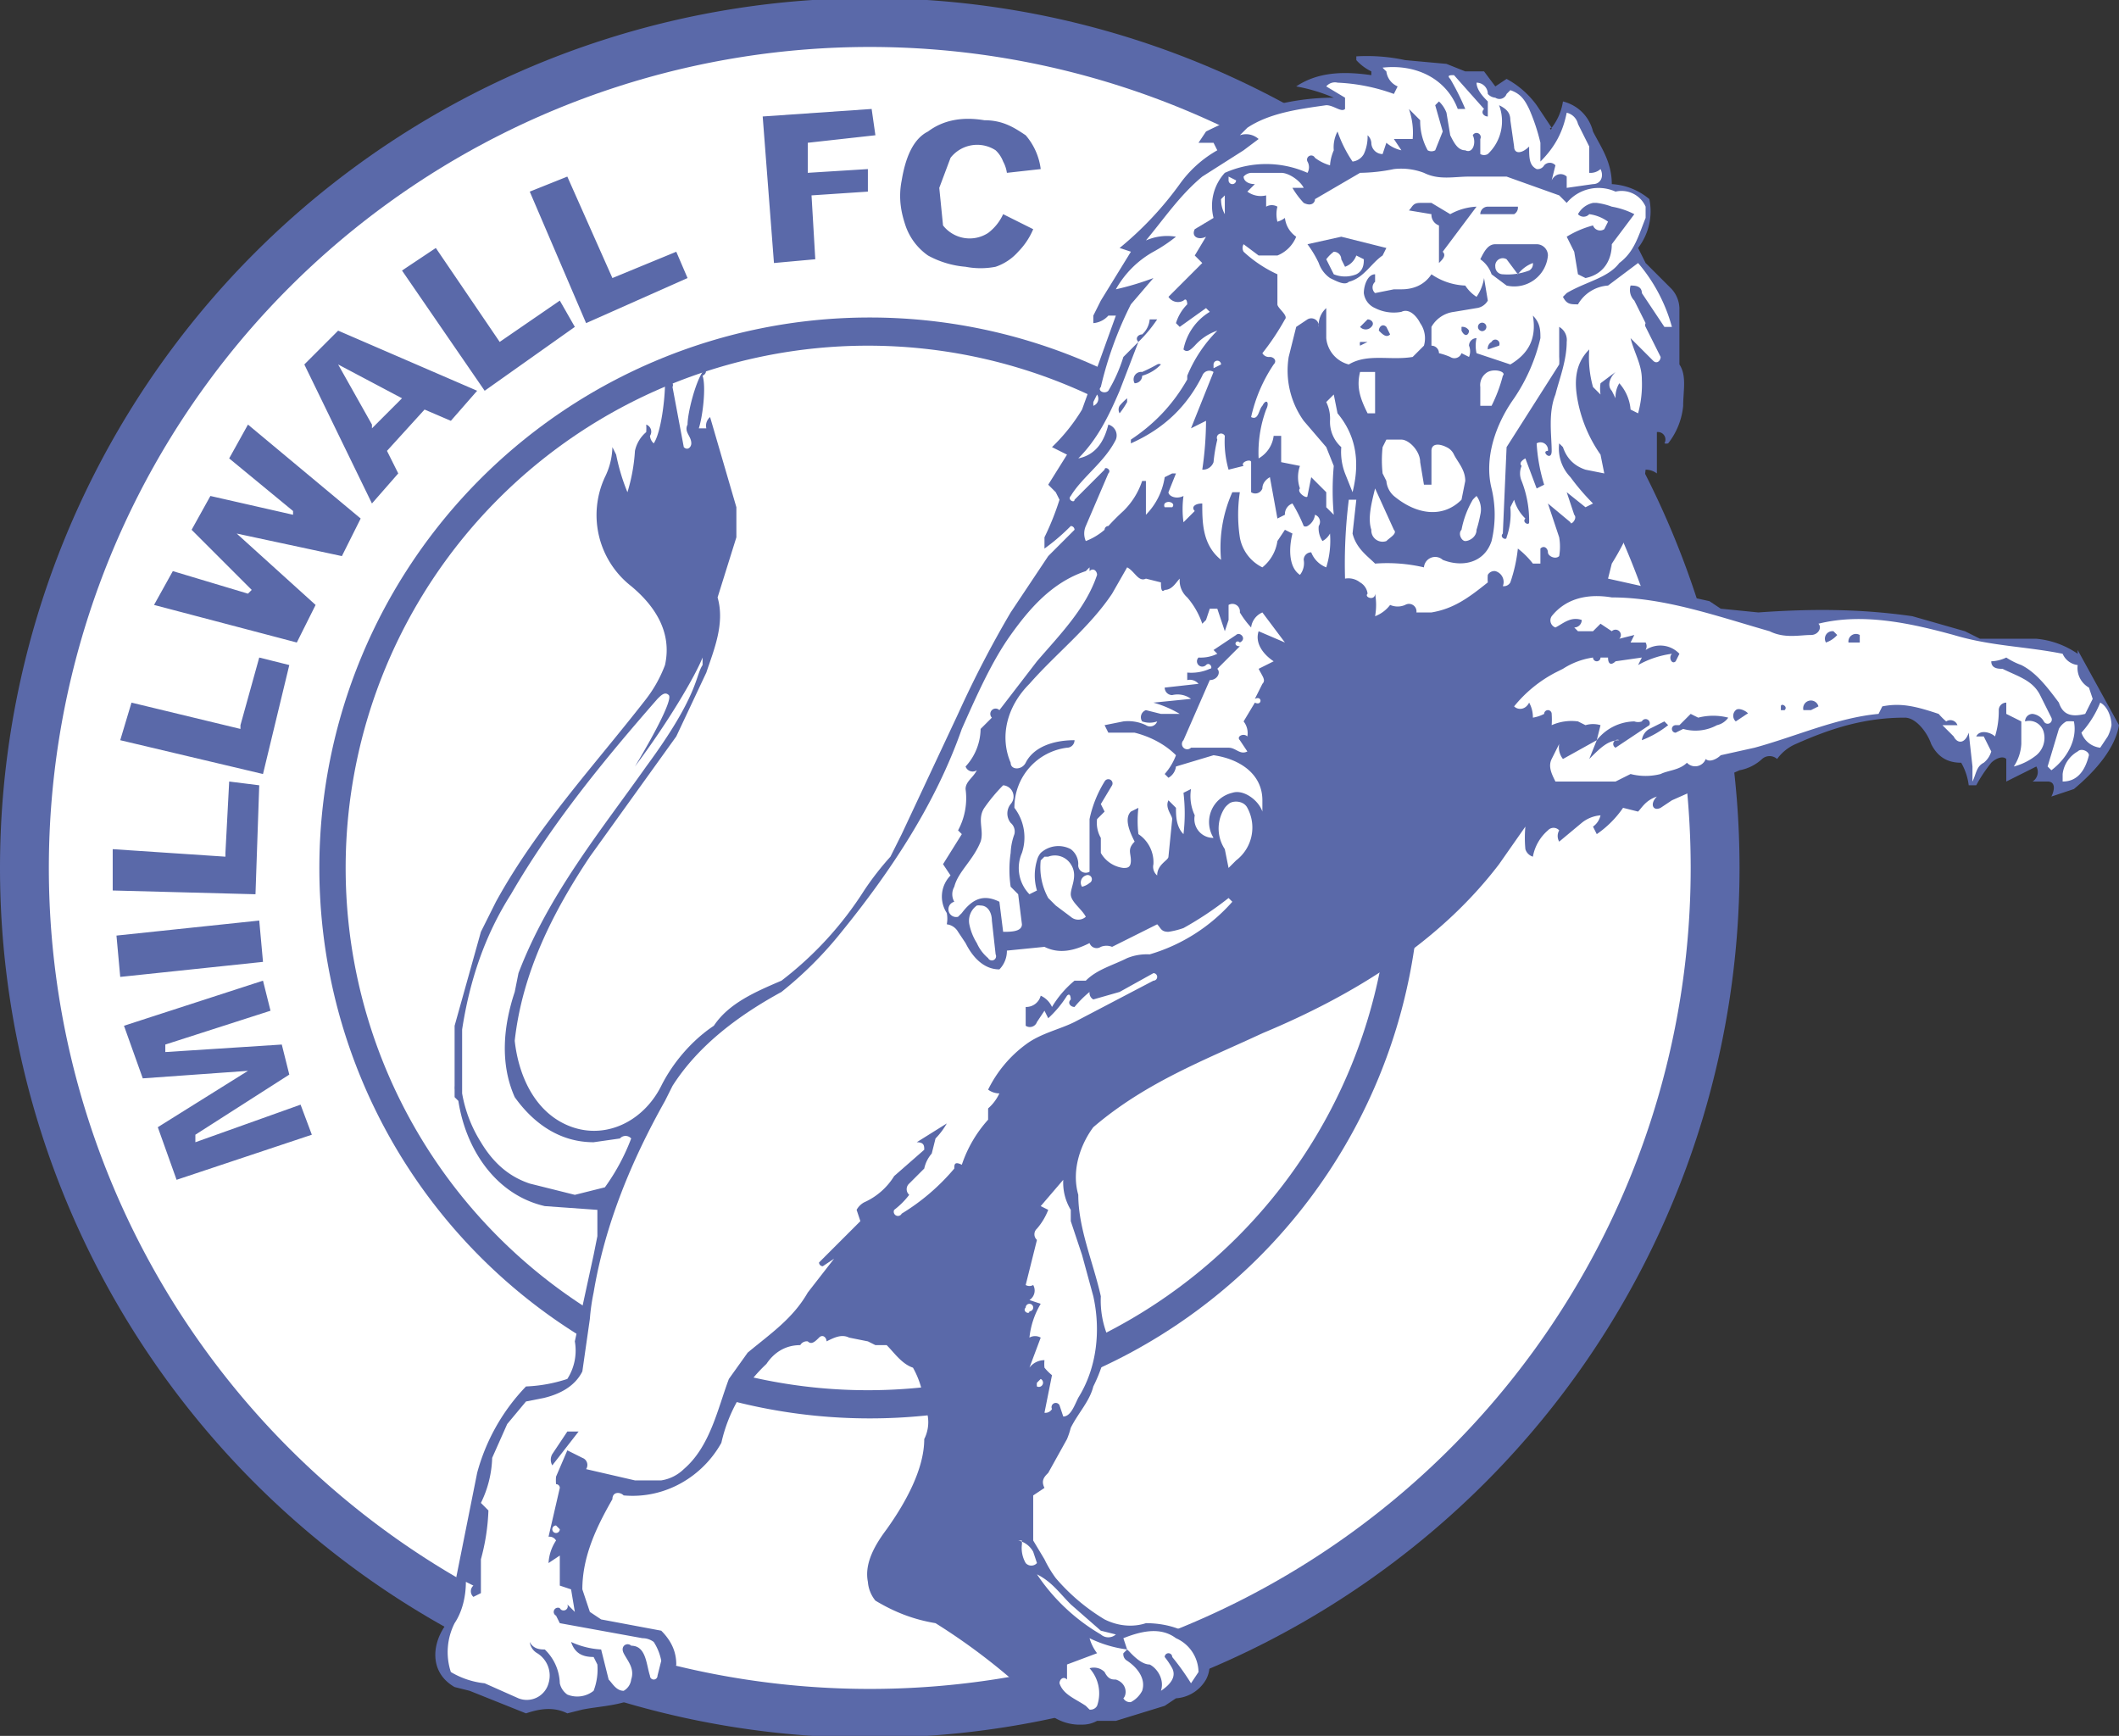
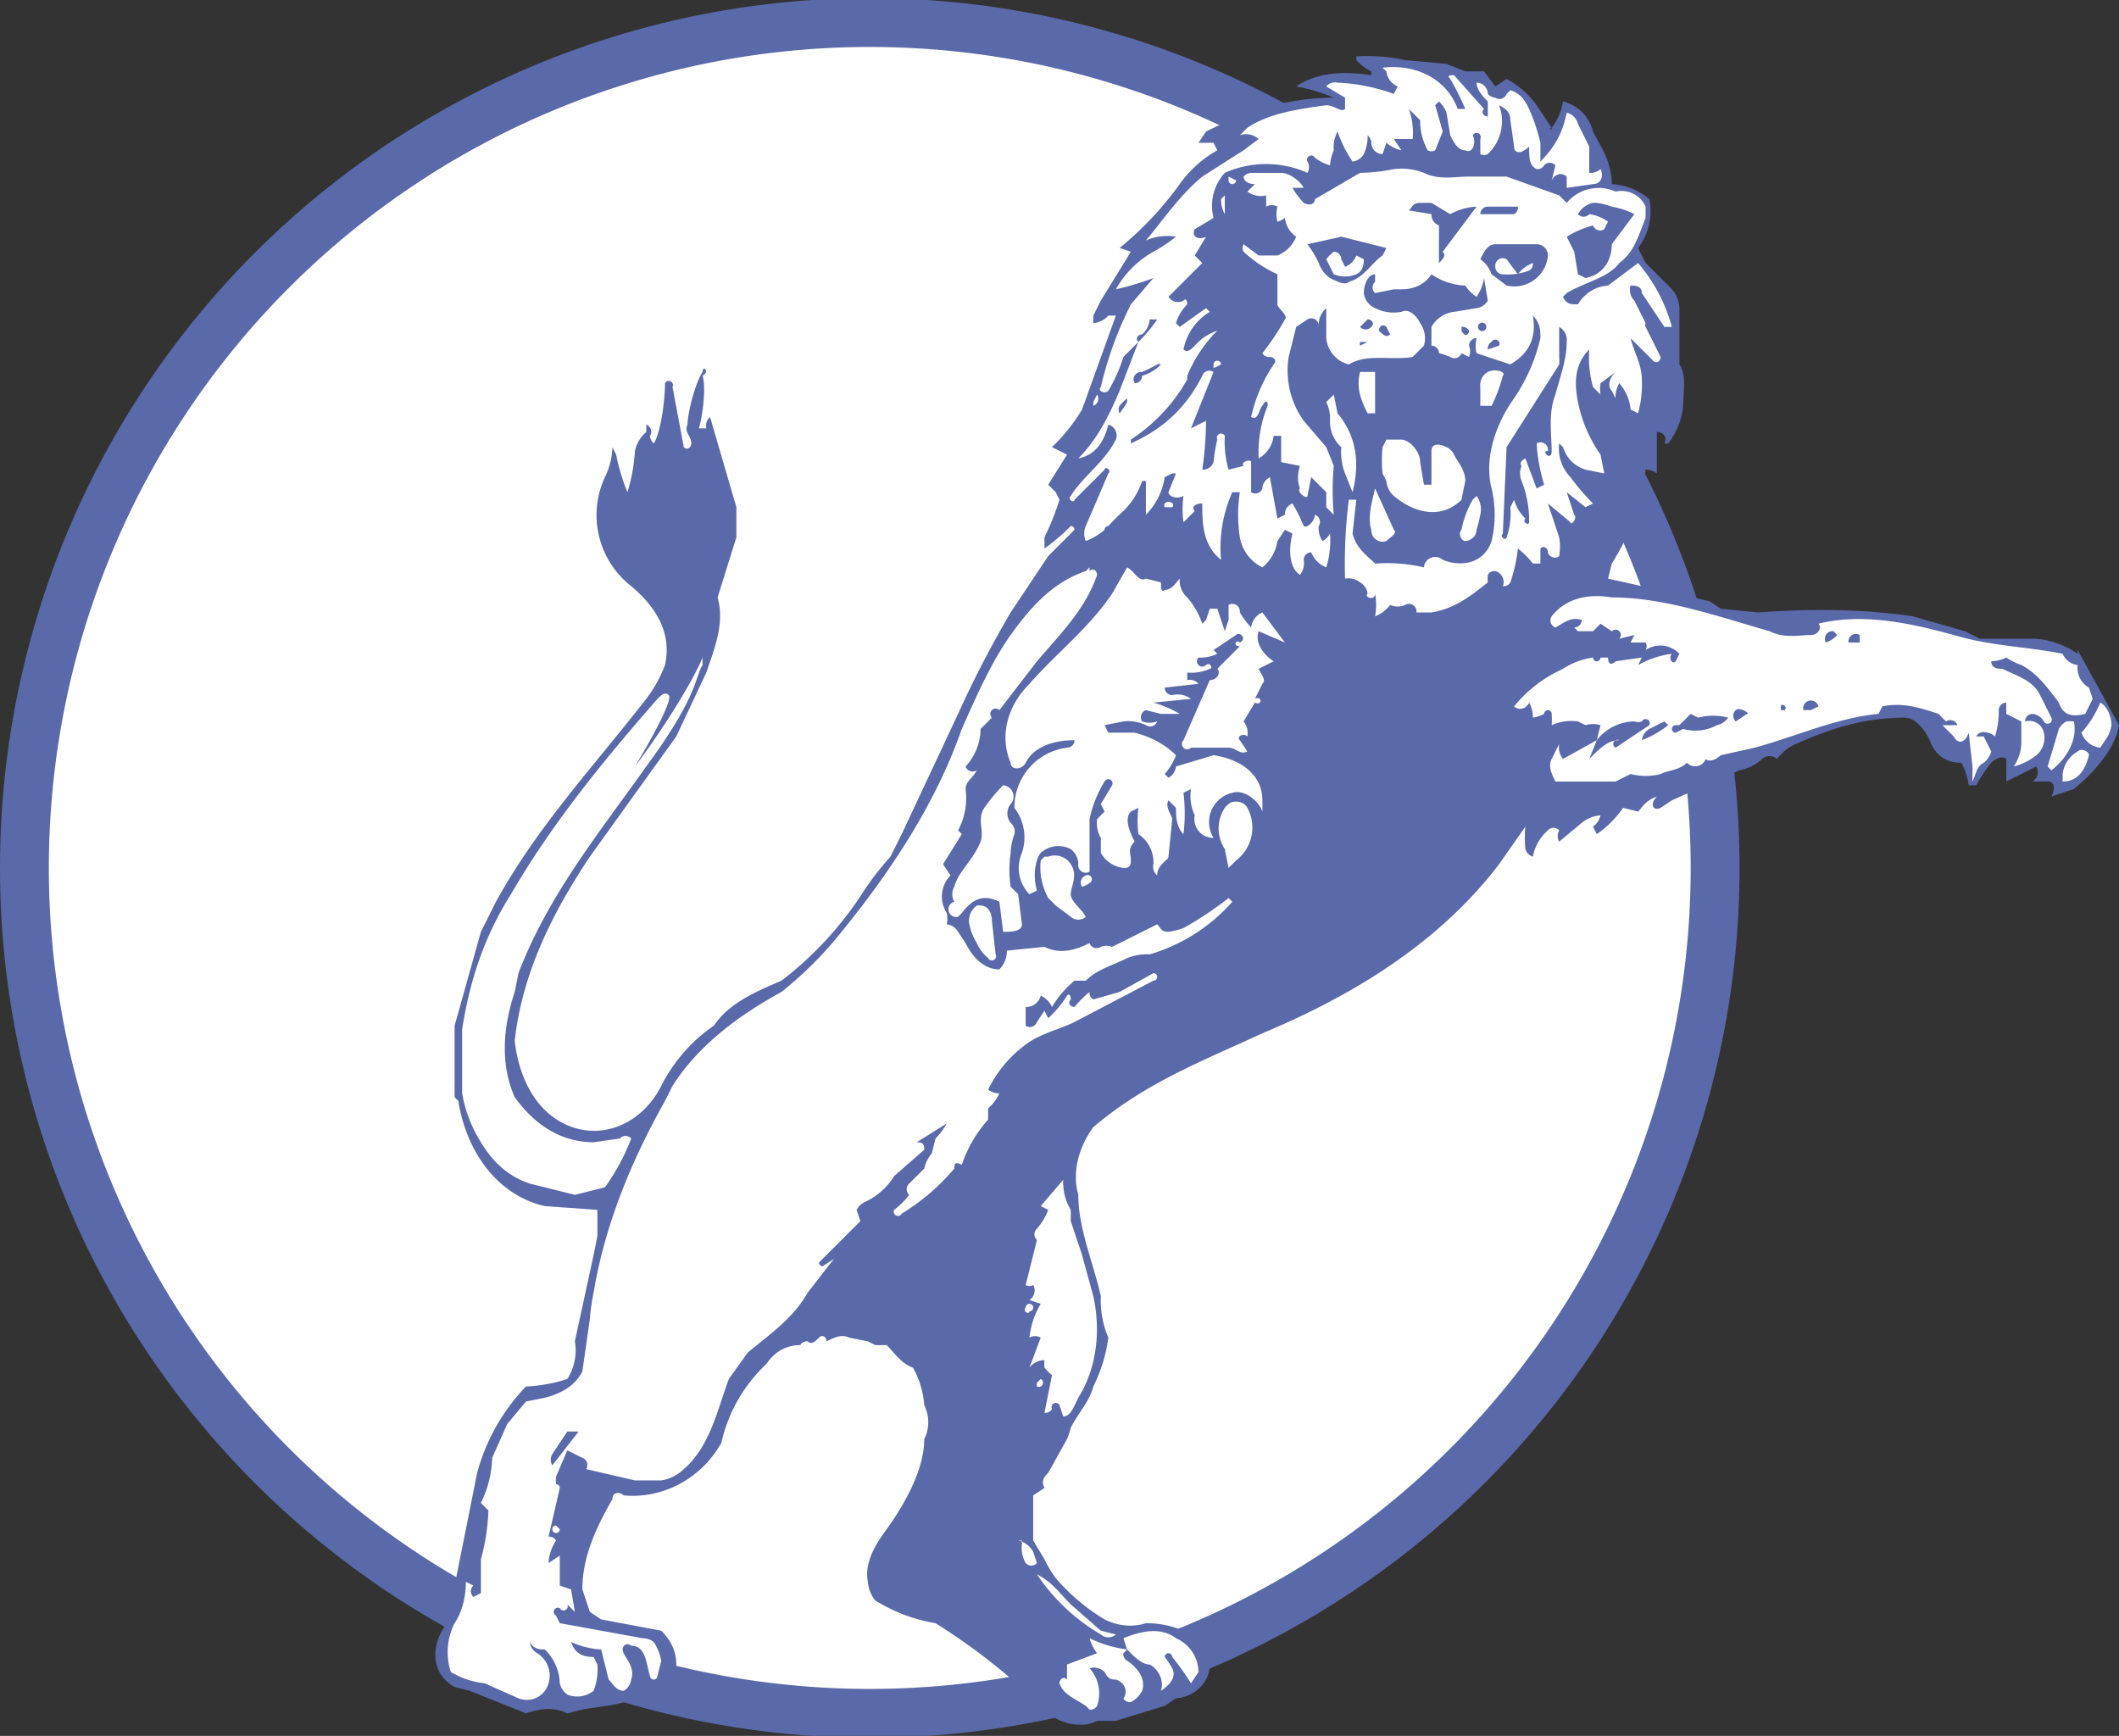
<svg xmlns="http://www.w3.org/2000/svg" viewBox="0 0 564 462">
  <rect x="0" y="0" width="564" height="462" fill="#333333" stroke="none" />
  <path fill="#5a69a9" d="M0 231a231 231 0 1 0 463 0 231 231 0 0 0-463 0z" />
  <path fill="#fff" d="M13 231a218 218 0 1 0 437 0 218 218 0 0 0-437 0z" />
  <g fill="#5a69a9">
-     <path d="M33 273l5 14 28-2-24 15 5 14 36-12-3-8-28 10v-2l25-16-2-8-31 2v-2l28-9-2-8zM31 249l1 11 38-4-1-11-38 4zM60 227v1l-30-2v11l38 1 1-29-8-1zM64 193v1l-29-7-3 10 38 9 7-29-8-2-5 18zM61 122l17 14v1l-22-5-5 9 16 16-1 1-20-6-5 9 38 10 5-10-21-19 28 6 5-10-30-25zM81 97l18 37 7-8-3-6 10-11 7 3 7-8-37-16zm18 16l-9-16 17 9-8 8v-1zM107 72l22 32 24-17-4-7-16 11-17-25-9 6zM141 51l15 35 27-12-3-7-17 7-12-27zM203 31l3 39 11-1-1-17 15-1v-6l-16 1v-8l18-2-1-7-29 2zM247 35c-4 2-6 7-7 13-1 5 0 9 1 12a16 16 0 0 0 6 8 25 25 0 0 0 10 3 21 21 0 0 0 8 0 14 14 0 0 0 6-4 19 19 0 0 0 4-6l-8-4a13 13 0 0 1-4 5 9 9 0 0 1-12-2l-1-10 3-8a9 9 0 0 1 12-2 8 8 0 0 1 2 3 9 9 0 0 1 1 3l9-1a17 17 0 0 0-4-9c-3-2-6-4-11-4-6-1-11 0-15 3zM85 231a146 146 0 1 0 293 0 146 146 0 0 0-293 0z" />
-   </g>
+     </g>
  <path fill="#fff" d="M370 231A139 139 0 1 1 231 92a139 139 0 0 1 139 139z" />
  <path fill="#5a69a9" d="M553 174a23 23 0 0 0-11-4h-15l-4-2-14-4c-14-2-27-2-41-1l-10-1-3-2-27-6 1-4c5-8 8-16 9-25a5 5 0 0 1 3 1v-11a2 2 0 0 1 2 3 2 2 0 0 0 1 0 19 19 0 0 0 4-10c0-4 1-8-1-11V82a8 8 0 0 0-2-5l-7-7-2-4a16 16 0 0 0 3-13 17 17 0 0 0-10-4c0-6-3-10-5-14-1-4-4-7-8-8a15 15 0 0 1-3 7c0 1-1 0 0 0l-4-6a24 24 0 0 0-8-7l-3 2-3-4h-5l-5-2-11-1a48 48 0 0 0-13-1v1a13 13 0 0 0 4 3v1c-7-1-14-1-20 3a46 46 0 0 1 10 3c-13 0-24 4-34 9l-2 3h4l1 2a31 31 0 0 0-10 9 90 90 0 0 1-16 17l3 1-8 13-2 4v2a6 6 0 0 0 4-2h2l-9 25a49 49 0 0 1-8 10l4 2-5 8 2 2 1 2a72 72 0 0 1-4 10v3a55 55 0 0 0 7-6 1 1 0 0 1 1 1l-7 7-10 15a285 285 0 0 0-14 27l-15 32-3 6a78 78 0 0 0-7 9 93 93 0 0 1-22 24c-7 3-14 6-18 12-6 4-11 10-14 16-5 10-16 15-26 10-8-4-12-13-13-22 2-18 10-34 20-49l23-32 8-17c2-6 5-13 3-20l5-16v-8l-7-24a3 3 0 0 0-1 3h-2c1-3 2-11 1-14 2-1 0-3 0-1-2 3-4 11-4 14-1 2 1 3 1 5 0 1-1 2-2 1l-3-16a1 1 0 0 0-2-1c0 4-1 13-3 16a3 3 0 0 1-1-2 2 2 0 0 0-1-3 15 15 0 0 1 0 2 9 9 0 0 0-3 5 47 47 0 0 1-2 11 53 53 0 0 1-3-10l-1-2a19 19 0 0 1-2 8 24 24 0 0 0 7 29c6 5 11 12 9 21a35 35 0 0 1-5 9c-14 18-29 34-40 54l-4 8-7 25v2 14a7 7 0 0 0 0 1v2l1 1c2 13 10 25 23 28l14 1v7l-1 5-5 23a14 14 0 0 1-2 10 40 40 0 0 1-11 2 53 53 0 0 0-13 23l-8 40c-4 5-5 13 2 17l4 1 15 6c3-1 7-2 11 0l4-1c5-1 11-1 16-4 3-2 8-3 9-8 0-3-1-6-4-9l-16-3-3-2-2-6c0-9 4-17 8-24 0-2 2-2 3-1 11 1 21-5 26-14a41 41 0 0 1 12-21c2-3 5-5 9-5a2 2 0 0 1 2-1c1 1 2 0 3-1s2 0 2 1c2-1 4-2 6-1l5 1 2 1h3c2 2 4 5 7 6a24 24 0 0 1 3 10 10 10 0 0 1 0 9c0 8-5 17-10 24-3 4-6 9-5 14a9 9 0 0 0 2 5c5 3 10 5 16 6a166 166 0 0 1 29 23 13 13 0 0 0 10 4 8 8 0 0 0 4-1h5l13-4 3-2a10 10 0 0 0 8-5 8 8 0 0 0-1-9c-3-4-9-6-15-6-3 1-7 1-11-1a53 53 0 0 1-13-11 31 31 0 0 1-3-5l-3-5v-12l3-2c-1-2 0-3 1-4l5-9a22 22 0 0 0 1-3c2-4 5-7 6-11a41 41 0 0 0 4-13 25 25 0 0 1-2-11c-2-9-6-18-6-27-2-7 1-14 4-18 14-12 30-18 45-25 24-10 47-24 63-45l7-10a32 32 0 0 0 0 6 3 3 0 0 0 2 2 12 12 0 0 1 4-7 2 2 0 0 1 3 0 3 3 0 0 0 0 3l6-5a9 9 0 0 1 5-2 5 5 0 0 1-2 3l1 2a27 27 0 0 0 7-7l4 1c1-1 2-3 5-4-2 2-1 4 1 3l3-2 18-8a12 12 0 0 0 6-3 3 3 0 0 1 4 0 12 12 0 0 1 5-4c9-4 18-7 29-7 3 0 6 4 7 7 2 4 5 5 8 5a16 16 0 0 1 2 6h2a39 39 0 0 1 4-6c1-1 3-2 4-1v6l8-4a3 3 0 0 1-1 4h4c2 0 2 2 1 4l6-2c6-5 11-11 12-17l-11-20z" />
  <g fill="#fff">
    <path d="M187 175c-2 5-9 17-18 29 6-10 10-18 9-19s-2 0-3 1c-14 16-28 33-39 52-7 11-11 23-13 36v17a36 36 0 0 0 5 13c3 5 7 9 13 11l12 3 8-2a56 56 0 0 0 7-13 2 2 0 0 0-3 0l-7 1c-9 0-16-5-21-12-4-9-3-19 0-28l1-5c8-21 22-38 34-55 14-19 13-24 15-27v-2zM290 152c1-1 2 0 2 1-3 9-10 16-16 23l-10 13a1 1 0 0 0-2 2l-3 3a15 15 0 0 1-4 10 2 2 0 0 0 3 1c-1 2-3 3-3 5a18 18 0 0 1-2 11l1 1-5 8 2 3a8 8 0 0 0-1 10 8 8 0 0 1 0 3 4 4 0 0 1 3 2l2 3c2 4 5 7 9 7a7 7 0 0 0 2-5l10-1c4 2 8 1 12-1a2 2 0 0 0 3 1 4 4 0 0 1 3 0l12-6c1 1 1 2 3 2a22 22 0 0 0 4-1 90 90 0 0 0 12-8l1 1a47 47 0 0 1-22 14 14 14 0 0 0-6 1c-4 2-8 3-11 6h-3a27 27 0 0 0-6 7 6 6 0 0 0-3-3 4 4 0 0 1-4 3v5a2 2 0 0 0 3-1l2-3 1 2a29 29 0 0 0 5-6c1-1 1 1 1 1-1 1 0 2 1 2a29 29 0 0 1 4-4 2 2 0 0 0 1 2l7-2 9-5a1 1 0 0 1 0 2l-21 11c-4 2-9 3-13 6a33 33 0 0 0-10 12 5 5 0 0 0 3 1 12 12 0 0 1-3 4v3a34 34 0 0 0-7 12c-2-1-2 0-2 1a57 57 0 0 1-14 12 1 1 0 0 1-2-1 21 21 0 0 0 4-4 2 2 0 0 1 0-3l4-4a9 9 0 0 1 2-4l1-4a19 19 0 0 0 3-4l-8 5c2 0 2 1 2 2l-8 7a18 18 0 0 1-8 7 5 5 0 0 0-2 2l1 3-11 11a1 1 0 0 0 1 1l3-2-7 9c-4 7-10 11-16 16l-5 7c-3 8-5 18-12 24a11 11 0 0 1-6 3h-7l-13-3a2 2 0 0 0-1-3l-4-2-3 7a11 11 0 0 0 0 2 1 1 0 0 1 1 1l-3 13a2 2 0 0 1 2 1 12 12 0 0 0-2 6l3-2v8l3 1 1 6-2-2a1 1 0 0 1-2 1 1 1 0 0 0-1 2l1 2 22 4a5 5 0 0 1 3 1 14 14 0 0 1 2 5l-1 4a1 1 0 0 1-2 0c-1-3-1-8-5-8-1-1-3 0-2 2s3 4 2 7a4 4 0 0 1-2 3c-2 0-3-2-4-3l-2-8a22 22 0 0 1-8-2c1 3 3 4 6 4l1 2a16 16 0 0 1-1 7 7 7 0 0 1-7 1 5 5 0 0 1-2-3 13 13 0 0 0-4-9c-1 0-3 0-4-2a4 4 0 0 0 2 3 7 7 0 0 1 3 8 6 6 0 0 1-8 4l-9-4a22 22 0 0 1-9-3 17 17 0 0 1 1-13c2-3 3-7 3-11l2 1a2 2 0 0 0 0 3l2-1v-9a56 56 0 0 0 2-13l-2-2a29 29 0 0 0 3-12l4-9 5-6 5-1c4-1 8-3 10-7l2-14a55 55 0 0 1 1-7c3-18 10-35 19-51l2-4c7-11 18-19 29-25a101 101 0 0 0 16-16c13-16 25-34 32-54 4-9 8-18 13-25s11-14 20-17l1-1zM147 387a3 3 0 0 0 0 3l7-9h-3l-4 6z" />
    <path d="M148 406l1 1a1 1 0 0 1-2 0 1 1 0 0 1 1-1zM283 314a14 14 0 0 0 2 8v3l2 6 1 3 3 11c2 9 1 19-4 27-1 2-2 5-4 5l-1-3a1 1 0 0 0-2 1 2 2 0 0 1-2 1l2-10a14 14 0 0 1-2-2 10 10 0 0 1 0-2 5 5 0 0 0-4 2l3-8a3 3 0 0 0-3 0 22 22 0 0 1 3-9l-3-1a3 3 0 0 0 1-4 2 2 0 0 1-2 0l3-12a2 2 0 0 1 0-3 17 17 0 0 0 3-5l-2-1 6-7zM300 439l-1 1a2 2 0 0 0 1 2c3 2 5 5 4 8a7 7 0 0 1-3 3 2 2 0 0 1-2-1c1-1 1-4-2-5-1 0-2 0-3-2a4 4 0 0 0-4-1 10 10 0 0 1 2 10 2 2 0 0 1-2 1l-1-1c-3-2-6-3-7-6 0-1 1-2 2-1v-4l8-3a12 12 0 0 1-2-4 32 32 0 0 0 10 3zM300 439l-1-3c5-2 10-3 14 0a10 10 0 0 1 6 9l-2 3a66 66 0 0 0-5-7 1 1 0 0 0-2 0 21 21 0 0 1 2 3c1 2 0 4-3 6 1-3-1-6-3-7-2 0-4-2-5-3a10 10 0 0 0-1-1zM276 419c4 2 6 5 9 8l8 7 4 1a3 3 0 0 1-4 0 52 52 0 0 1-17-16zM271 410a6 6 0 0 1 4 3l1 3a2 2 0 0 1-3 0 8 8 0 0 1-1-5v-1z" />
    <path d="M276 368l1-1a1 1 0 0 1-1 2 3 3 0 0 1 0-1zM273 348a1 1 0 1 1 1 1c0 1-2 0-1-1zM424 175a1 1 0 0 0 2 0h2c0 2 1 2 2 1l7-1-1 2a25 25 0 0 1 9-3c-1 1 0 3 1 2l1-2a7 7 0 0 0-9-1 2 2 0 0 0 0-2h-4l1-2-4 1a1 1 0 0 0-2-2l-3-2-2 2h-4l-1-1a2 2 0 0 0 2-2c-3-1-5 1-7 2a2 2 0 0 1-1-3c4-5 10-6 16-5 14 0 28 5 42 9 4 2 8 1 11 1 2 0 3-2 2-3 12-3 25 0 36 3 10 3 19 3 29 5a5 5 0 0 0 4 3 6 6 0 0 0 3 6l1 3-2 4c-4 1-6 0-7-3-3-4-6-8-10-10a19 19 0 0 1-4-2 10 10 0 0 1-4 1c0 2 2 2 3 2 4 2 8 3 10 7l3 6a1 1 0 1 1-2 1 4 4 0 0 0-3-2 2 2 0 0 0-2 2 4 4 0 0 1 5 3 6 6 0 0 1-2 6 16 16 0 0 1-6 3 12 12 0 0 0 2-6v-6l-4-2v-3a2 2 0 0 0-2 2 23 23 0 0 1-1 7c-1-1-4-2-5 0h2l2 4a6 6 0 0 1-2 3c-2 1-2 3-3 5v-4l-1-9c-1 3-3 3-4 1l-3-3h4a2 2 0 0 0-3-1 19 19 0 0 1-2-2c-6-2-10-3-15-2l-1 2c-11 1-22 6-33 9l-9 2c-1 1-3 2-4 1a3 3 0 0 1-5 1c-2 2-5 2-7 3a16 16 0 0 1-8 0l-4 2h-16c-1-2-2-4-1-6l2-4a5 5 0 0 0 1 4l9-5-2 5c3-3 5-5 8-5a1 1 0 0 0-1 2l9-6a1 1 0 0 0-2-1 3 3 0 0 1-2 0 13 13 0 0 0-10 5l1-4a7 7 0 0 0-4 0l-2-1a13 13 0 0 0-7 1 22 22 0 0 0 0-3 1 1 0 0 0-2 0 10 10 0 0 1-3 1 8 8 0 0 0-1-4c-1 2-3 2-4 1a35 35 0 0 1 11-9l2-1a20 20 0 0 1 8-3zm22 18a1 1 0 0 0 0 2l2-1a12 12 0 0 0 9-1 5 5 0 0 0 3-2 16 16 0 0 0-8 0l-2-1-3 3zm-7 1a4 4 0 0 0-2 3 27 27 0 0 0 7-4l-1-1-4 2zm56-23v-2a2 2 0 0 0-3 2h3zm-33 21l3-2c1 0-2-2-3-1a2 2 0 0 0 0 3zm20-3l2-1a2 2 0 0 0-4 1h2zm4-18a7 7 0 0 0 3-2l-1-1a2 2 0 0 0-2 3zm-12 18h1c1-1-1-2-1-1v1zM559 187c2 1 3 4 3 6a10 10 0 0 1-1 3l-2 3a6 6 0 0 1-5-4 27 27 0 0 0 5-8z" />
    <path d="M550 192a11 11 0 0 1 2 0c1 5-2 10-6 13l-1-1 3-10a5 5 0 0 1 2-2zM553 200c1-1 3 0 3 1-1 4-3 7-7 7v-2a8 8 0 0 1 4-6zM279 228a5 5 0 0 1 6 2c2 3 0 6 0 8s3 4 4 6a3 3 0 0 1-4 0l-4-3-2-2a17 17 0 0 1-2-10l1-1zM327 214c1-1 4-1 5 1a11 11 0 0 1-3 14l-2 2-1-5a10 10 0 0 1 0-11 5 5 0 0 1 1-1zM261 241c2 0 3 2 3 4l1 9a1 1 0 0 1-2 1 11 11 0 0 1-3-4 15 15 0 0 1-2-5 5 5 0 0 1 2-5 3 3 0 0 1 1 0z" />
    <path d="M300 151c2 1 3 4 5 3l4 1c0 1 0 3 1 2 2 0 3-2 4-3a6 6 0 0 0 2 5 21 21 0 0 1 4 7l1-1 1-3h2l2 6 1-3v-4a2 2 0 0 1 3 2 25 25 0 0 0 3 4 5 5 0 0 1 3-4l6 8-7-3c-1 3 1 6 4 8l-4 2c1 2 2 3 1 4l-2 4c2-1 2 2 0 1l-3 5a5 5 0 0 1 1 4c-1-1-3 0-2 1l2 3c-2 1-3-1-5-1h-10a1 1 0 0 1-2-2l7-16c2 0 3-2 2-3l6-6c-2 0-1-2 0-1 2-1 0-3-1-2l-6 4 1 1a10 10 0 0 1-5 1 1 1 0 0 0 2 2c1-1 2 1 1 1a12 12 0 0 1-6 1v2a3 3 0 0 1 3 1l-9 1a2 2 0 0 0 2 2 6 6 0 0 1 5 1l-10 1a29 29 0 0 1 7 3h-5l-4-1a2 2 0 0 0-1 3 6 6 0 0 0 4 0 2 2 0 0 1-3 1 11 11 0 0 0-6-1l-5 1 1 2h7c4 1 8 3 11 6a16 16 0 0 1-3 5l1 1a4 4 0 0 0 2-3l10-3c7 1 13 5 13 12v3c-1-3-5-6-8-5a8 8 0 0 0-5 12 5 5 0 0 1-5-6 12 12 0 0 1-1-7l-2 1a46 46 0 0 1 0 11c-2-2-2-5-2-7l-2-2c-1 2 1 4 1 5l-1 10c0 1-3 2-3 5a3 3 0 0 1-1-3 9 9 0 0 0-4-8 30 30 0 0 1 0-7l-2 1c-2 2 0 6 1 8-2 2-1 3-1 5s-1 2-2 2a8 8 0 0 1-6-4v-4a8 8 0 0 1-1-5l2-2-1-2 3-5a1 1 0 0 0-2-1 31 31 0 0 0-4 10v14a2 2 0 0 1-3-2 5 5 0 0 0-2-4 7 7 0 0 0-8 1 5 5 0 0 0-1 2 14 14 0 0 0 0 8l-2 1a10 10 0 0 1-2-11 13 13 0 0 0-2-12 16 16 0 0 1 14-16 2 2 0 0 0 2-2c-6 0-11 2-13 6-1 2-4 2-4 0-3-7-1-15 5-21 7-8 16-15 22-24l4-7z" />
    <path d="M267 209a3 3 0 0 1 2 5 4 4 0 0 0 0 5 3 3 0 0 1 1 3 16 16 0 0 0-1 5 31 31 0 0 0 0 9l2 2 1 8c0 2-3 2-5 2l-1-8c-4-2-7-1-10 3l-1 1a2 2 0 0 1-1-4 4 4 0 0 1 0-4c1-4 5-7 7-12 1-3-1-6 1-9a45 45 0 0 1 5-6zM369 117h4c2 0 5 3 5 6l1 6h2v-9c0-2 2-2 4-1a4 4 0 0 1 2 2c1 2 3 4 3 7l-1 5c-5 5-12 4-18-1a6 6 0 0 1-2-4l-1-2a32 32 0 0 1 0-7l1-2zM354 106l1-1 1 5c5 6 6 13 4 21l-2-5a16 16 0 0 1-1-7 9 9 0 0 1-3-7 10 10 0 0 0-1-5l1-1zM366 130l5 11c1 1-1 2-2 3a3 3 0 0 1-4-3c-1-3 0-7 1-11zM393 132a6 6 0 0 1 1 5 34 34 0 0 1-1 4c0 2-2 3-3 3s-2-2-1-3a25 25 0 0 1 3-8 12 12 0 0 1 1-1zM396 99c2-1 5 0 4 1a40 40 0 0 1-3 8h-3v-5a4 4 0 0 1 2-4zM362 99h4v11h-2c-2-4-3-7-2-11z" />
    <path d="M368 18c9-1 17 3 20 11h2a67 67 0 0 0-4-8c-1-1 0-1 1-1l8 9c-1 1 0 2 1 2v-4c-1-1-3-3-3-5a3 3 0 0 1 3 3 3 3 0 0 0 2 1 2 2 0 0 0 3-1l1-1c3 1 4 3 5 5a52 52 0 0 1 3 9v5c4-4 6-8 7-13a4 4 0 0 1 3 3l3 6v7a4 4 0 0 0 3-1c1 2 0 4-2 4l-7 1v-3c-1-1-3-1-4 1l1-4a2 2 0 0 0-3 0 2 2 0 0 1-2 1c-2-1-2-3-2-6-2 2-4 2-4 0l-1-7c0-2-1-3-3-4a12 12 0 0 1-3 13 2 2 0 0 1-2 0v-4a1 1 0 0 0-2-1c1 2 0 5-2 4-2 0-3-2-4-4l-1-6a8 8 0 0 0-2-3l-1 1 2 7-2 5a2 2 0 0 1-2 0 16 16 0 0 1-2-8l-3-3a19 19 0 0 1 1 8h-5l2 3a9 9 0 0 1-4-2l-1 3a3 3 0 0 1-3-3 3 3 0 0 0-1-2 11 11 0 0 1-1 5 4 4 0 0 1-3 2 34 34 0 0 1-4-8 9 9 0 0 0-1 5 12 12 0 0 0-1 4 12 12 0 0 1-4-2 1 1 0 0 0-2 1 3 3 0 0 1 0 3 27 27 0 0 0-22 0 13 13 0 0 0-3 12l-5 3c-1 2 1 3 3 2l-3 5 2 2-9 9a3 3 0 0 0 4 1c1-1 1 1 1 1a12 12 0 0 0-3 5l1 1 7-5 1 1a15 15 0 0 0-7 10c1 1 2 0 3-1a14 14 0 0 1 6-4 37 37 0 0 0-8 12v1c-4 7-9 12-15 16v1c9-4 15-10 19-18a2 2 0 0 1 3-1l-6 15 2-1 2-1a91 91 0 0 1-1 13 3 3 0 0 0 3-2 43 43 0 0 1 1-6 1 1 0 0 1 2-1 27 27 0 0 0 1 9l4-1c-1-1 2-2 2-1v8a2 2 0 0 0 3-1c0-2 2-3 2-3l2 11 2-1a3 3 0 0 1 2-3 41 41 0 0 1 3 6 1 1 0 0 0 1 0 4 4 0 0 0 2-3 2 2 0 0 1 1 3 6 6 0 0 0 1 4 5 5 0 0 0 2-2 24 24 0 0 1-1 9 7 7 0 0 1-4-4 2 2 0 0 0-2 2 5 5 0 0 1-1 4c-3-2-3-7-2-11l-2-1-2 3a11 11 0 0 1-4 7 11 11 0 0 1-6-8 40 40 0 0 1 0-12h-2a36 36 0 0 0-3 18c-5-4-5-10-5-15-2 0-3 1-2 2l-3 3a26 26 0 0 1 0-7c-2 1-4 0-4-1l2-5h-1l-2 1a18 18 0 0 1-5 10v-3-6h-1a20 20 0 0 1-5 8 59 59 0 0 0-4 4 1 1 0 0 0-1 1 17 17 0 0 1-5 3 5 5 0 0 1 0-4l6-14c1-1-1-2-1-1l-8 8c0 1-2 0-1-1 3-5 9-9 12-15a3 3 0 0 0-2-4c-1 4-3 8-8 9 5-5 8-11 11-18l5-13-4 4a41 41 0 0 1-4 9c-1 1-3 0-2-1a98 98 0 0 1 8-22l6-7a75 75 0 0 1-10 3 26 26 0 0 1 10-10 41 41 0 0 0 6-4 14 14 0 0 0-8 1c5-6 9-12 15-17l11-7 4-3a5 5 0 0 0-5-1l2-2c6-4 14-5 21-6 2 0 4 2 5 1v-3l-5-3a3 3 0 0 1 3-1 50 50 0 0 1 15 3l1-2a5 5 0 0 1-3-4 9 9 0 0 1-1-1z" />
    <path d="M310 134c1-1 3 0 2 1h-2a1 1 0 0 1 0-1zM292 105a2 2 0 0 1-1 3v-1l1-2z" />
  </g>
  <path fill="#5a69a9" d="M308 97a1 1 0 0 1 1 0 11 11 0 0 1-5 3 2 2 0 0 1-2 2 2 2 0 0 1 2-3 44 44 0 0 0 4-2zM306 85h2a37 37 0 0 1-5 6c-1-1 0-2 1-2a6 6 0 0 0 2-4zM300 106v1a22 22 0 0 1-2 3 2 2 0 0 1 0-2 15 15 0 0 1 2-2z" />
  <path fill="#fff" d="M325 53l1-1v5a8 8 0 0 1-1-4zM327 47l2 1a1 1 0 0 1-2 0v-1zM371 45a17 17 0 0 1 8 1c4 2 8 1 12 1h10l14 5 2 2a11 11 0 0 1 13-3 7 7 0 0 1 8 4v3c-2 5-3 9-7 12-3 4-9 5-14 8l-1 1c1 2 2 2 4 2a10 10 0 0 1 8-5l8-6a44 44 0 0 1 9 17h-2l-6-9c0-2-2-2-3-2a4 4 0 0 0 1 4l3 6a1 1 0 0 0 0 1l4 8c0 1-1 2-2 1l-6-6c1 4 3 7 3 11a29 29 0 0 1-1 9l-2-1a12 12 0 0 0-3-7 7 7 0 0 0-1 4l-1-2c-1-1-1-3 1-5l-4 3a10 10 0 0 0 0 3l-2-2a29 29 0 0 1-1-10c-4 4-4 9-3 14a37 37 0 0 0 6 14l1 5-5-1c-3-1-5-3-6-6l-1-1a11 11 0 0 0 3 9 61 61 0 0 0 6 7l-2 1-5-4 2 6c1 1-1 3-1 2l-6-5 3 9a15 15 0 0 1 0 5c-1 1-3 0-3-1s-1-2-2-1v4h-2a22 22 0 0 0-4-4 41 41 0 0 1-2 9 2 2 0 0 1-2 1 3 3 0 0 0-2-4 2 2 0 0 0-2 1 11 11 0 0 0 0 2c-5 4-9 7-15 8h-4a2 2 0 0 0-3-2 5 5 0 0 1-4 0 9 9 0 0 1-4 3 17 17 0 0 0 0-6c0 2-3 1-2 0a4 4 0 0 0-2-3 5 5 0 0 0-4-1 138 138 0 0 1 1-21h2l-1 9c1 4 4 6 6 8a43 43 0 0 1 13 1 3 3 0 0 1 5-2c5 2 11 1 13-5a30 30 0 0 0 0-14c-2-8 1-17 6-24a48 48 0 0 0 7-16c0-2 0-4-2-6 1 6-1 10-6 13l-9-3a9 9 0 0 1 0-4 2 2 0 0 0-2 2 4 4 0 0 1 0 3l-2-1a2 2 0 0 1-3 1 18 18 0 0 0-3-1 2 2 0 0 0-2-2v-5a8 8 0 0 1 6-4l6-1a4 4 0 0 0 3-2l-1-6a12 12 0 0 1-2 5 10 10 0 0 1-3-3 17 17 0 0 1-9-3c-2 3-5 4-8 4h-2l-5 1a2 2 0 0 1 0-3v-2c-2 0-3 3-3 5a5 5 0 0 0 3 4 11 11 0 0 0 7 1c2-1 4 1 5 3a7 7 0 0 1 1 6l-3 3c-6 1-12-1-17 2a8 8 0 0 1-6-7v-8a6 6 0 0 0-2 5 2 2 0 0 0-3-2l-3 2-2 8a23 23 0 0 0 4 17l6 7 2 5a72 72 0 0 0 0 13l-2-2v-4l-4-4-1 5c0 1-3-1-2-2a9 9 0 0 1 0-6l-5-1v-7h-2a8 8 0 0 1-4 6 33 33 0 0 1 2-13c1-2 0-3-1-1-1 1-1 4-3 3a41 41 0 0 1 6-14c1-1 0-2-1-2a2 2 0 0 1-2-1 66 66 0 0 0 6-9c1-1-2-3-2-4v-8a34 34 0 0 1-9-6 2 2 0 0 1 0-2l4 3h5a9 9 0 0 0 5-5 7 7 0 0 1-3-5 6 6 0 0 1-2 1 8 8 0 0 1 0-4 3 3 0 0 0-3 0v-3a6 6 0 0 1-5-1l2-2c-2 0-3-1-3-2a3 3 0 0 1 2-1h8c2 0 5 2 6 4h-3a22 22 0 0 0 3 4c2 1 3 0 3-1l12-7a47 47 0 0 0 9-1z" />
  <g fill="#5a69a9">
    <path d="M425 54a18 18 0 0 1 4 1 21 21 0 0 1 6 2l-6 8c0 4-2 8-7 9l-2-1-1-6-2-4a26 26 0 0 1 7-3 2 2 0 0 0 3 1l1-2a11 11 0 0 0-5-2 2 2 0 0 1-3 0 6 6 0 0 1 4-3zM357 63l12 3-1 2c-3 2-5 6-9 7-1 1-3 0-5-1a8 8 0 0 1-3-4 29 29 0 0 0-3-5l9-2zM398 65h11a3 3 0 0 1 3 3 9 9 0 0 1-11 8l-4-3a8 8 0 0 0-3-4c1-2 2-4 4-4zM378 54h3l5 3a16 16 0 0 1 7-2l-9 12c1 1 0 2-1 3V60a3 3 0 0 1-2-3l-6-1c1-1 1-2 3-2zM396 55h8a2 2 0 0 1-1 2h-9a2 2 0 0 1 2-2z" />
  </g>
  <path fill="#fff" d="M355 67a2 2 0 0 1 2 2l1 2a5 5 0 0 0 3-3l2 1c0 1 0 3-2 4a8 8 0 0 1-6 0l-2-4a10 10 0 0 1 2-2zM401 69l3 4a9 9 0 0 1 4-3 2 2 0 0 1-1 2 16 16 0 0 1-7 1 2 2 0 0 1-2-2 2 2 0 0 1 3-2z" />
  <g fill="#5a69a9">
    <path d="M397 91a1 1 0 0 1 2 1l-3 1a2 2 0 0 1 1-2zM367 88c0-1 1-2 2-1l1 2c-1 1-2 0-3-1zM364 85c1 0 2 1 1 2a2 2 0 0 1-3 0l2-2zM362 91h2l-2 1a2 2 0 0 1 0-1zM389 88v-1a2 2 0 0 1 2 1c0 1-1 2-2 0zM394 86a1 1 0 0 1 1 2 1 1 0 0 1-1 0 1 1 0 0 1 1-2z" />
  </g>
  <path fill="#fff" d="M323 97a1 1 0 0 1 2 0l-2 1v-1z" />
  <path fill="#5a69a9" d="M415 95v-8a4 4 0 0 1 2 4c0 5-2 10-3 14-2 5-1 11-1 15 0 3-3 0-1 0a2 2 0 0 0-3-2 46 46 0 0 0 2 11l-2 1-3-8s-2 1-1 2a5 5 0 0 0 0 4 29 29 0 0 1 2 11c0 1-2 0-1-1a11 11 0 0 1-3-5l-1 2a19 19 0 0 1-1 8c0 1-2 0-1-1l1-23 14-22a14 14 0 0 0 0-2z" />
  <path fill="#fff" d="M289 233a1 1 0 0 1 1 2 5 5 0 0 1-2 1 2 2 0 0 1 1-3z" />
</svg>